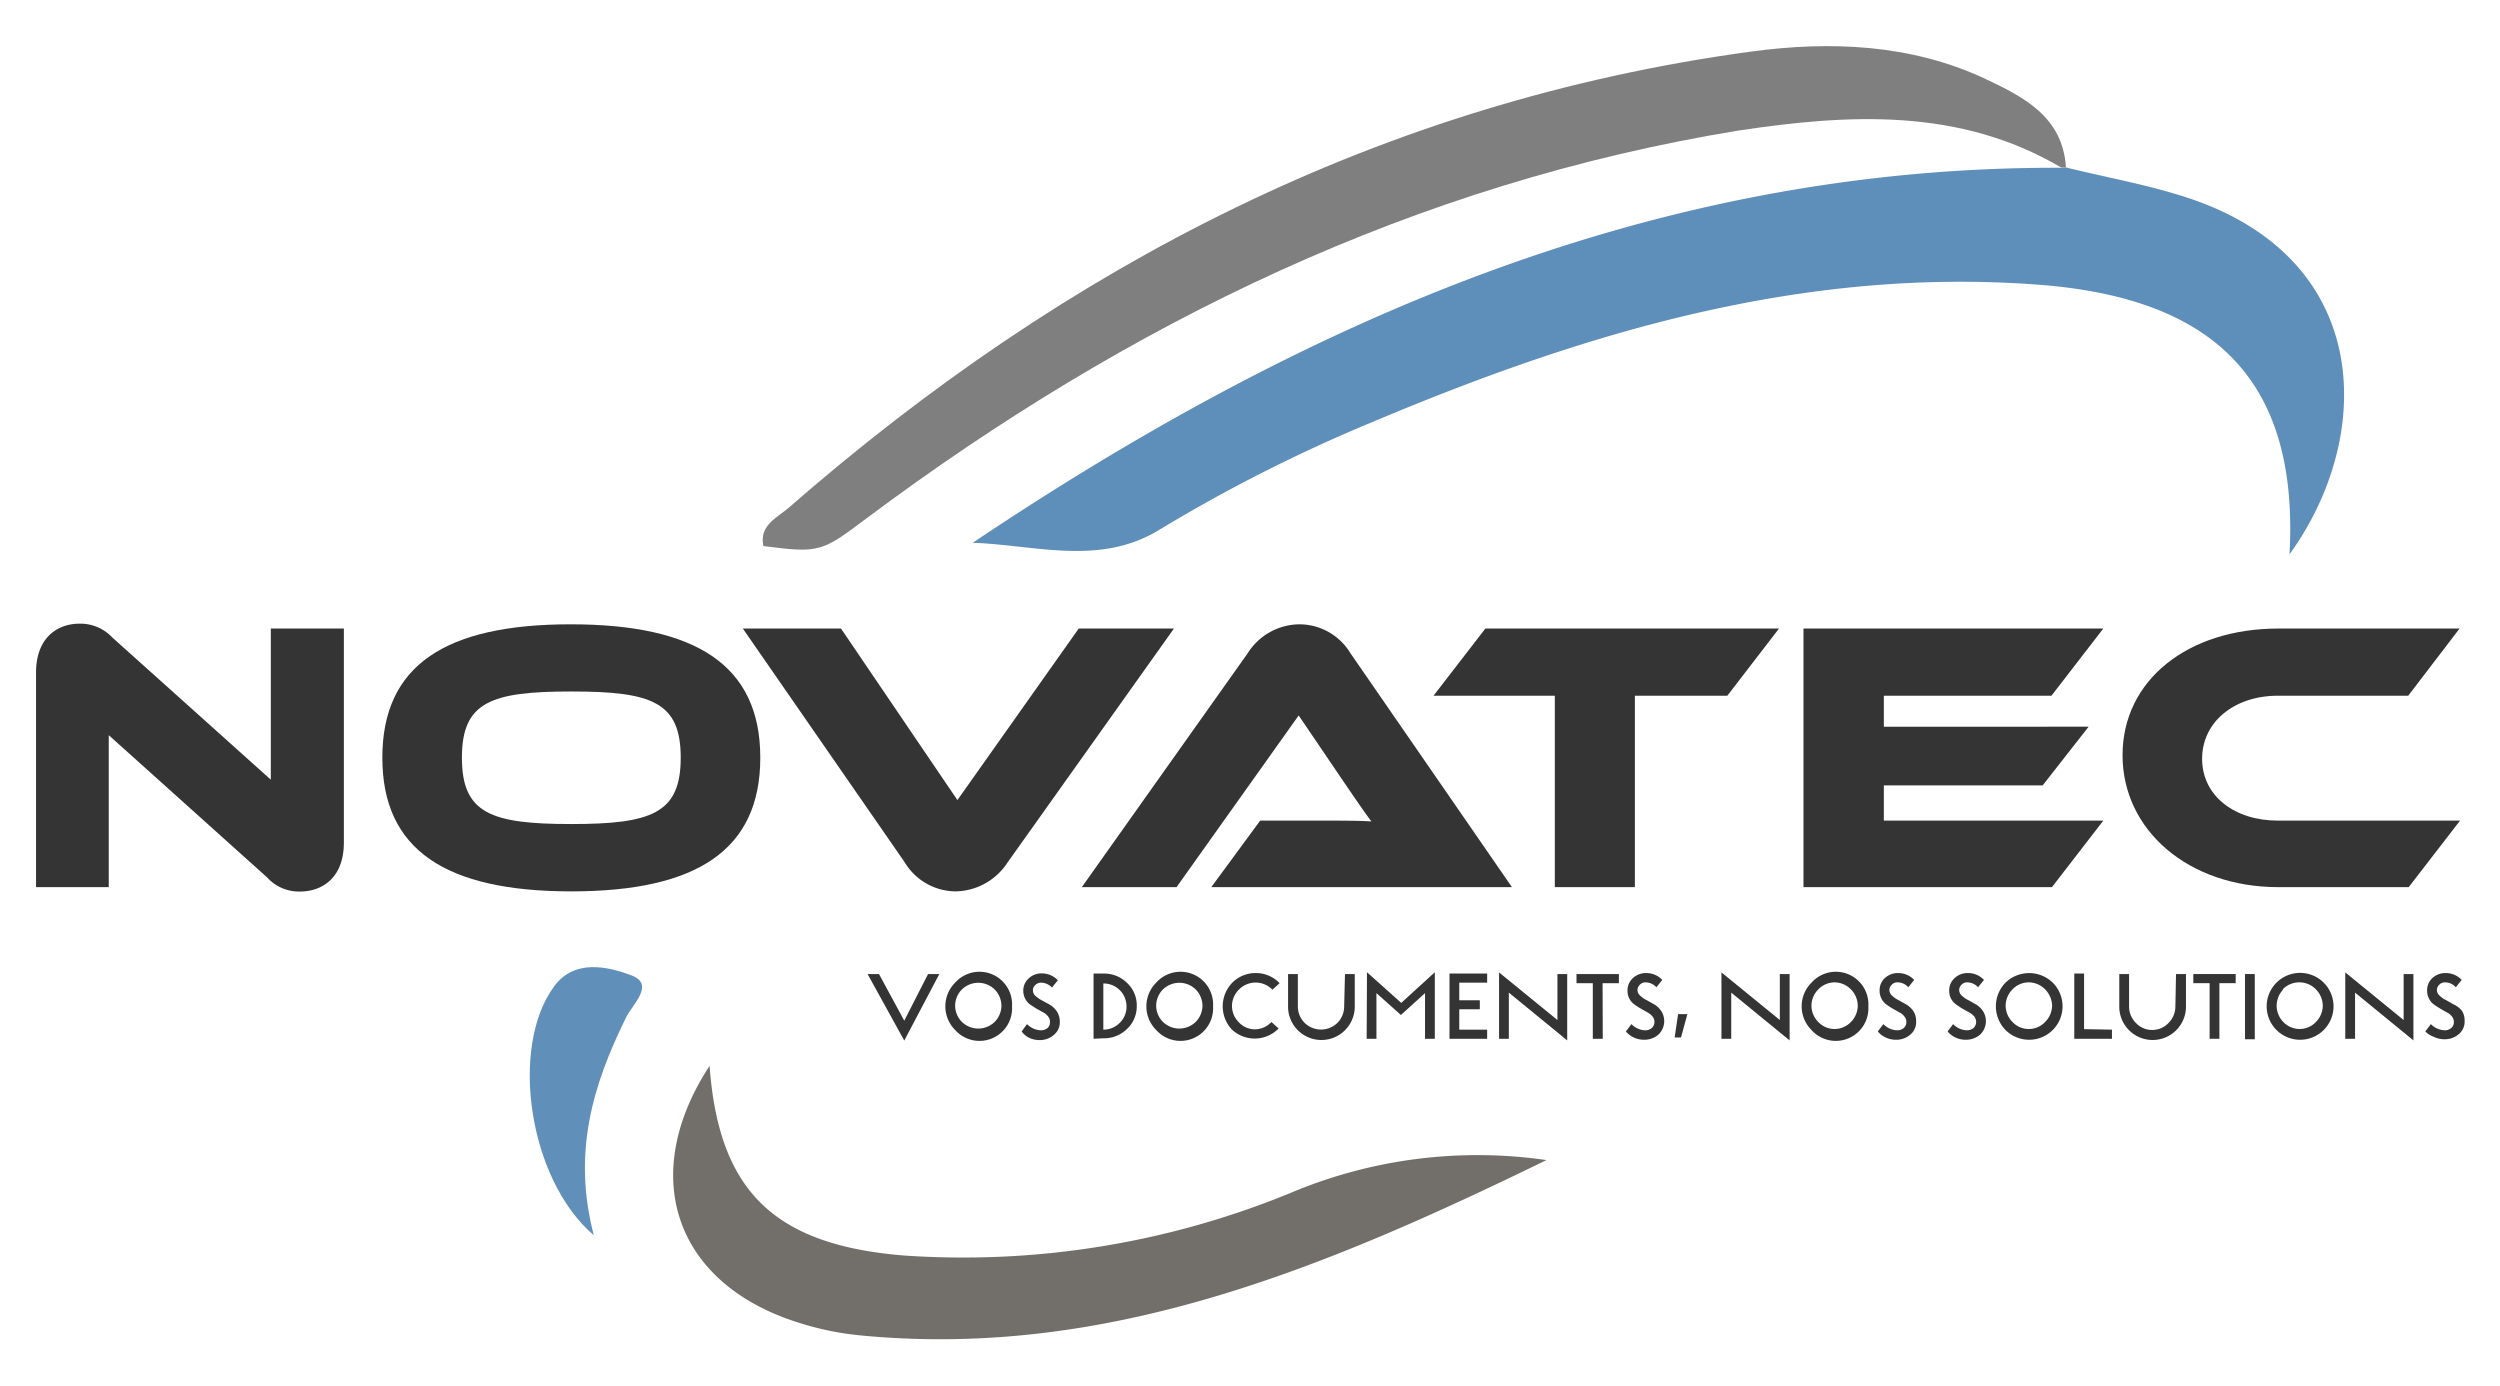
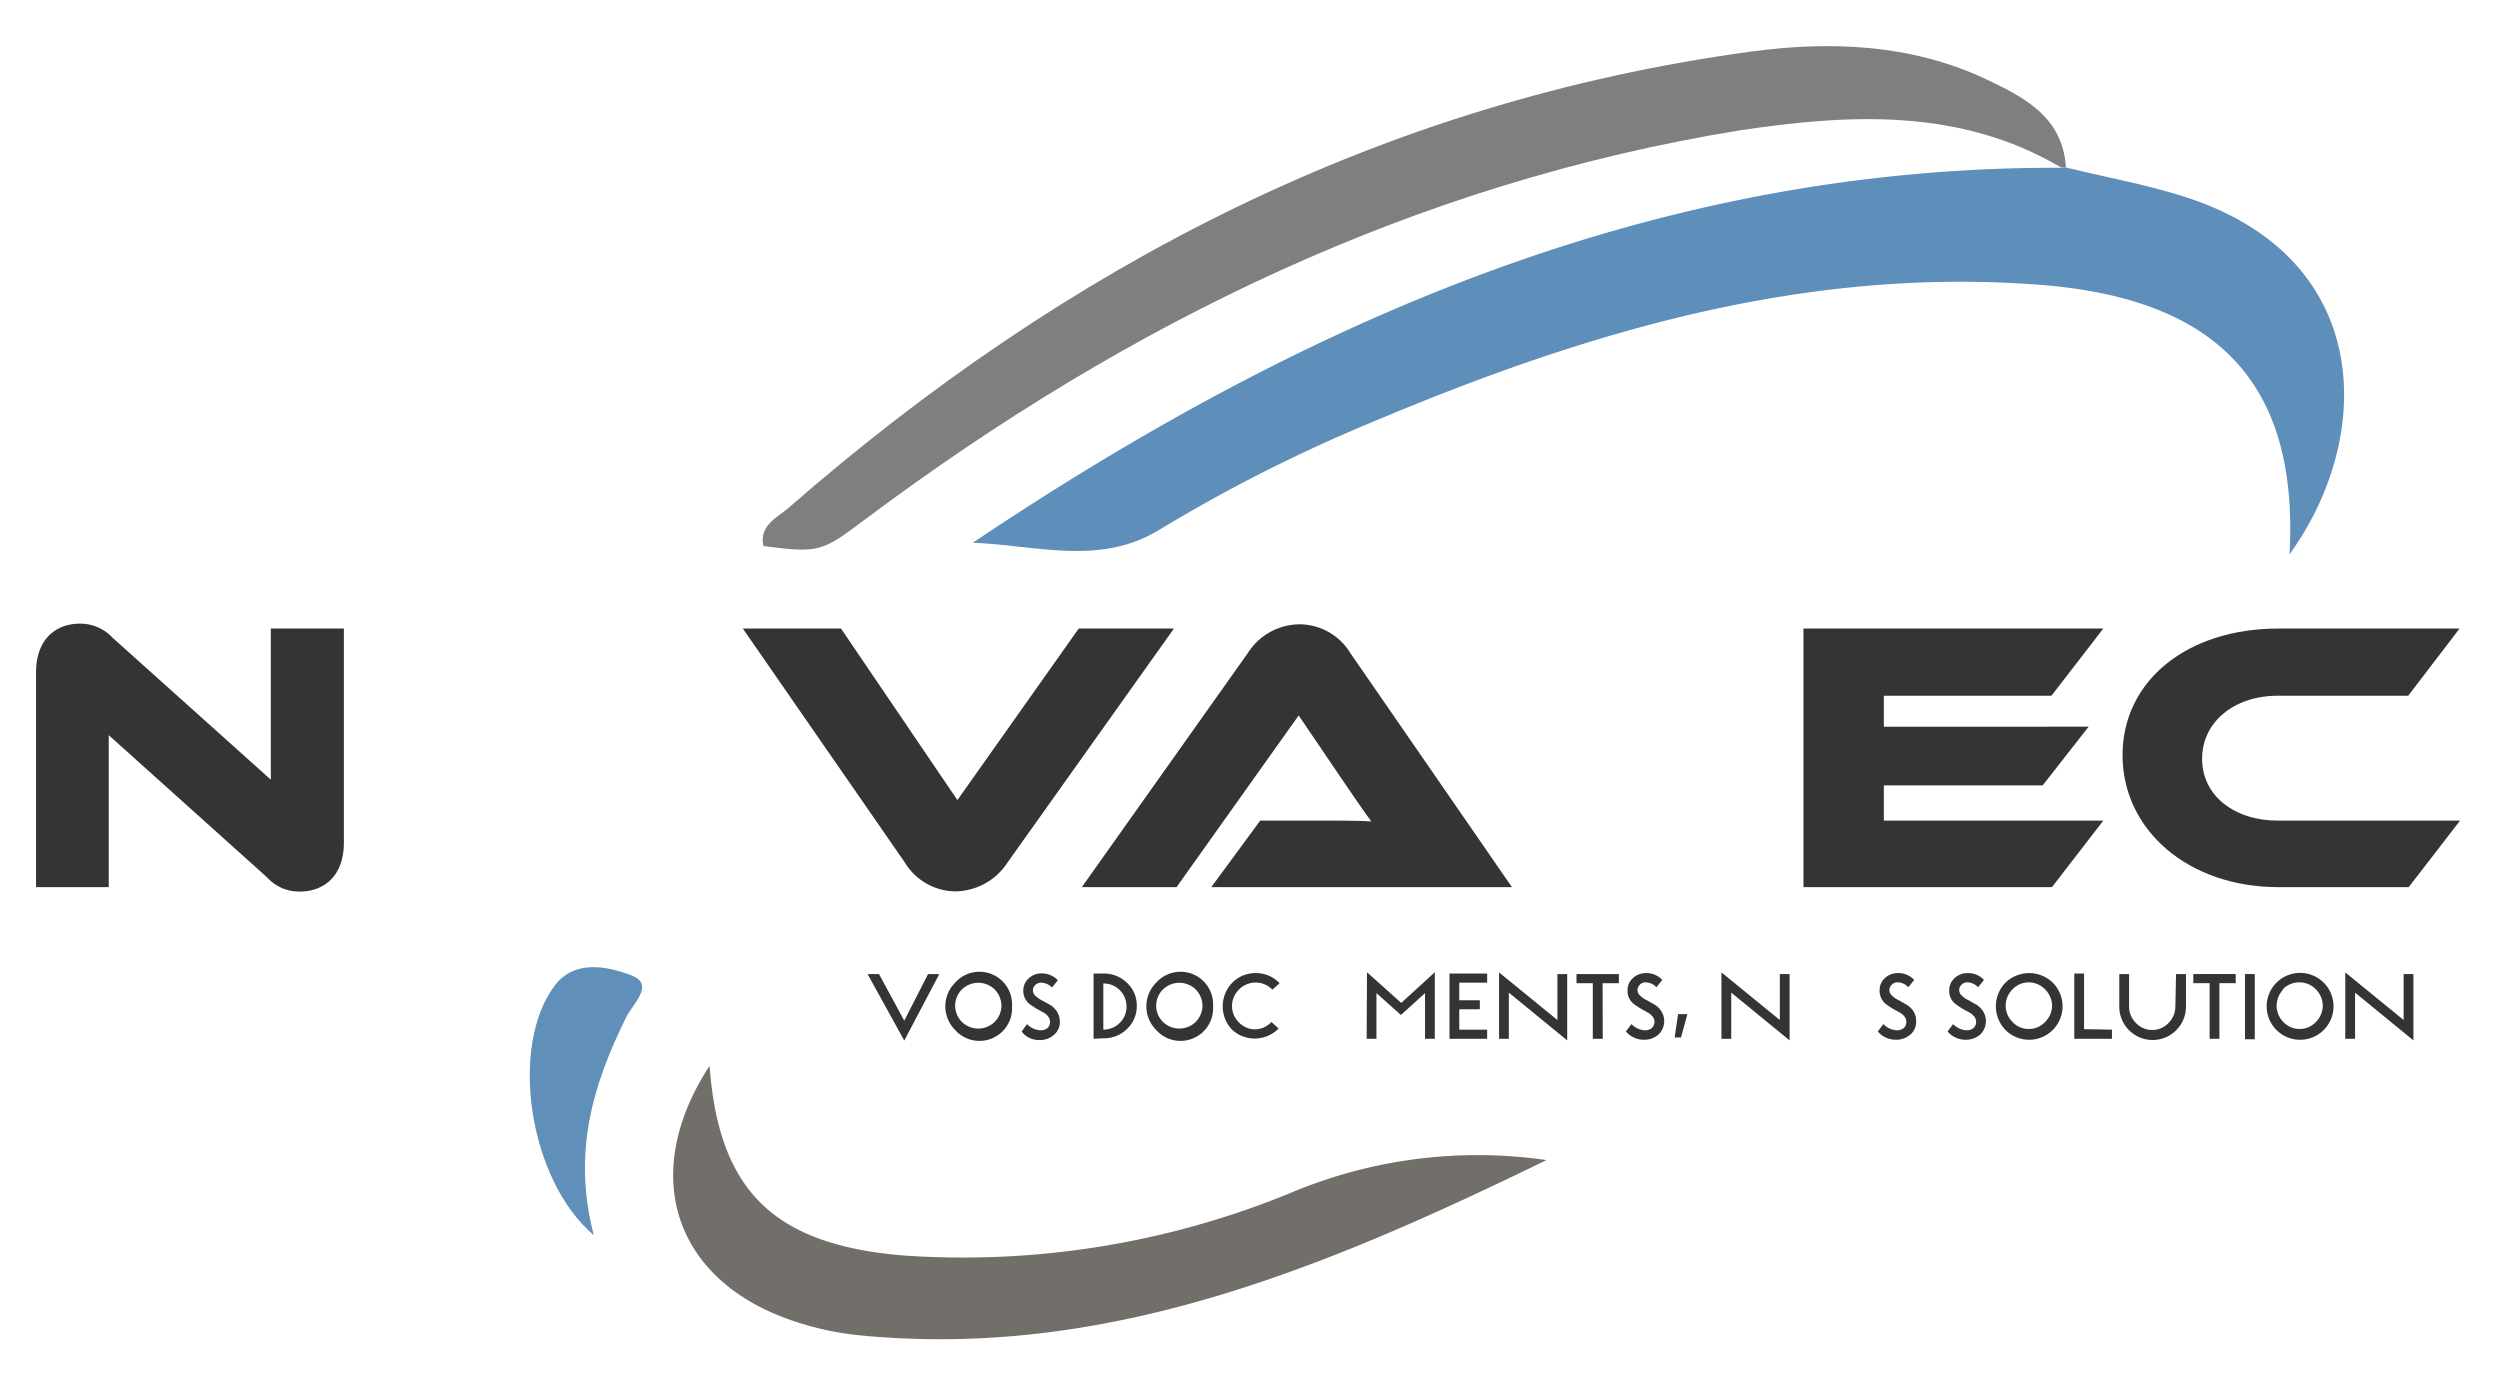
<svg xmlns="http://www.w3.org/2000/svg" viewBox="0 0 153.33 85">
  <defs>
    <style>.cls-1{fill:#5e8eba;}.cls-2{fill:#7f7f7f;}.cls-3{fill:#726f6a;}.cls-4{fill:#6090ba;}.cls-5{fill:#343434;}</style>
  </defs>
  <g id="Calque_3" data-name="Calque 3">
    <path class="cls-1" d="M126.71,10.27c2.54.63,5.14,1.08,7.61,1.91C145.63,16,145.6,26.84,140.42,34,141,23.51,136,18.28,125,17.46c-14.45-1.09-27.83,2.94-40.89,8.45a96.51,96.51,0,0,0-13,6.58c-3.66,2.24-7.56.94-11.45.8,20.24-13.57,41.83-23.08,66.73-23Z" />
    <path class="cls-2" d="M126.71,10.27l-.3,0C120.16,6.59,113.37,7,106.67,8,86.79,11.24,69.22,19.79,53.2,31.75c-2.78,2.08-2.88,2.2-6.38,1.74-.27-1.28.85-1.74,1.53-2.33,17.05-14.89,36.43-24.93,59.07-28,4.83-.65,9.74-.46,14.29,1.65C124.07,5.93,126.51,7.12,126.71,10.27Z" />
    <path class="cls-3" d="M94.85,71.15C81,77.9,67.76,83.36,52.74,81.9A18.29,18.29,0,0,1,48.61,81c-7.31-2.48-9.42-9-5.09-15.63C44.08,73,47.42,76.34,55.4,77a52.87,52.87,0,0,0,23.74-3.83A29.52,29.52,0,0,1,94.85,71.15Z" />
    <path class="cls-4" d="M36.42,75.76c-4-3.4-5.19-11.54-2.43-15.27,1.25-1.7,3.31-1.2,4.71-.68,1.56.57,0,1.86-.34,2.67C36.37,66.54,35.09,70.68,36.42,75.76Z" />
    <path class="cls-5" d="M16.38,53.81,6.67,45.09v9.32H2.21V41.25c0-2.11,1.28-3,2.68-3a2.69,2.69,0,0,1,2,.85l9.72,8.72V38.55h4.48V51.68c0,2.11-1.28,3-2.7,3A2.63,2.63,0,0,1,16.38,53.81Z" />
-     <path class="cls-5" d="M46.63,46.47c0,5.66-3.89,8.2-11.59,8.2s-11.59-2.54-11.59-8.2S27.31,38.29,35,38.29,46.63,40.8,46.63,46.47Zm-4.88,0c0-3.42-1.78-4.06-6.71-4.06s-6.71.64-6.71,4.06,1.78,4.07,6.71,4.07S41.75,49.88,41.75,46.47Z" />
    <path class="cls-5" d="M51.58,38.55l7.14,10.52,7.44-10.52H72L61.8,52.89a3.88,3.88,0,0,1-3.18,1.78,3.67,3.67,0,0,1-3.13-1.78L45.56,38.55Z" />
    <path class="cls-5" d="M74.29,54.41l3-4.08h4c1,0,2.06,0,2.82.05-.43-.57-1.09-1.54-1.61-2.3l-2.85-4.2L72.16,54.41H66.35L76.52,40.07a3.79,3.79,0,0,1,3.18-1.78,3.67,3.67,0,0,1,3.13,1.78l9.9,14.34Z" />
-     <path class="cls-5" d="M109.11,38.55l-3.17,4.12h-5.67V54.41H95.36V42.67H87.92l3.18-4.12Z" />
    <path class="cls-5" d="M129,50.33l-3.15,4.08H110.61V38.55H129l-3.18,4.12H115.54v1.9H128.1l-2.82,3.6h-9.74v2.16Z" />
    <path class="cls-5" d="M150.88,50.33l-3.15,4.08h-8c-5.5,0-9.55-3.49-9.55-8.09s4-7.77,9.55-7.77h11.12l-3.15,4.12h-8c-2.65,0-4.64,1.59-4.64,3.87s2,3.79,4.64,3.79Z" />
    <path class="cls-5" d="M55.46,63.82l-2.25-4.08h.7l1.55,2.86,1.46-2.86h.69Z" />
    <path class="cls-5" d="M58.58,63.17a2.05,2.05,0,0,1,0-2.9,2,2,0,0,1,3.49,1.45,2,2,0,0,1-3.49,1.45ZM59,60.68a1.43,1.43,0,0,0-.42,1,1.42,1.42,0,0,0,.42,1,1.44,1.44,0,0,0,2,0,1.43,1.43,0,0,0,.42-1,1.45,1.45,0,0,0-.42-1,1.44,1.44,0,0,0-2,0Z" />
    <path class="cls-5" d="M62.66,63.26l.33-.45a1.24,1.24,0,0,0,.83.38.65.65,0,0,0,.43-.14.5.5,0,0,0,.15-.37.52.52,0,0,0-.12-.34.91.91,0,0,0-.3-.25l-.4-.22-.4-.26a1,1,0,0,1-.3-.35,1.07,1.07,0,0,1-.12-.51A1,1,0,0,1,63.1,60a1.12,1.12,0,0,1,.78-.3,1.36,1.36,0,0,1,1,.42l-.36.45a.92.92,0,0,0-.67-.3.49.49,0,0,0-.36.15.45.45,0,0,0-.14.32.46.46,0,0,0,.17.35,1.74,1.74,0,0,0,.41.28l.49.27a1.34,1.34,0,0,1,.41.41,1.14,1.14,0,0,1,.17.61,1,1,0,0,1-.36.81,1.3,1.3,0,0,1-.9.32,1.46,1.46,0,0,1-.64-.15A1.2,1.2,0,0,1,62.66,63.26Z" />
    <path class="cls-5" d="M67.07,63.71v-4h.6a2,2,0,0,1,1.45.57,1.87,1.87,0,0,1,.6,1.41,1.9,1.9,0,0,1-.6,1.42,2,2,0,0,1-1.45.57Zm.6-3.41v2.85a1.39,1.39,0,0,0,1-.41,1.36,1.36,0,0,0,.42-1,1.4,1.4,0,0,0-1.45-1.42Z" />
    <path class="cls-5" d="M70.91,63.17a2.05,2.05,0,0,1,0-2.9,2,2,0,0,1,3.49,1.45,2,2,0,0,1-3.49,1.45Zm.42-2.49a1.43,1.43,0,0,0-.42,1,1.42,1.42,0,0,0,.42,1,1.44,1.44,0,0,0,2,0,1.43,1.43,0,0,0,.42-1,1.45,1.45,0,0,0-.42-1,1.44,1.44,0,0,0-2,0Z" />
    <path class="cls-5" d="M75.58,63.17a2.08,2.08,0,0,1,0-2.9A2,2,0,0,1,77,59.68a2,2,0,0,1,1.48.62l-.44.4a1.43,1.43,0,0,0-2.06,0,1.43,1.43,0,0,0-.42,1,1.42,1.42,0,0,0,.42,1,1.35,1.35,0,0,0,1,.43,1.39,1.39,0,0,0,1-.45l.44.4a2.05,2.05,0,0,1-2.93,0Z" />
-     <path class="cls-5" d="M82.49,59.74h.6v2a2,2,0,1,1-4.09,0v-2h.6v2a1.42,1.42,0,0,0,.42,1,1.44,1.44,0,0,0,2,0,1.43,1.43,0,0,0,.42-1Z" />
    <path class="cls-5" d="M83.84,59.63l2.1,1.88L88,59.63v4.08h-.6v-2.8l-1.48,1.34-1.5-1.34v2.8h-.6Z" />
    <path class="cls-5" d="M89.5,63.15h1.71v.56H88.9v-4h2.31v.56H89.5v1.08h1.26v.55H89.5Z" />
    <path class="cls-5" d="M92.54,60.88v2.83h-.6V59.64l3.58,2.92V59.74h.6v4.07Z" />
    <path class="cls-5" d="M98.3,63.71h-.61V60.3h-1v-.56h2.6v.56h-1Z" />
    <path class="cls-5" d="M99.72,63.26l.34-.45a1.22,1.22,0,0,0,.83.38.61.61,0,0,0,.42-.14.51.51,0,0,0,.16-.37.52.52,0,0,0-.12-.34,1,1,0,0,0-.31-.25l-.39-.22a4.64,4.64,0,0,1-.4-.26,1,1,0,0,1-.43-.86,1,1,0,0,1,.34-.77,1.16,1.16,0,0,1,.79-.3,1.33,1.33,0,0,1,1,.42l-.36.45a.92.92,0,0,0-.66-.3.46.46,0,0,0-.36.15.45.45,0,0,0-.14.32.46.46,0,0,0,.17.35,1.56,1.56,0,0,0,.41.28l.48.27a1.34,1.34,0,0,1,.41.41,1.14,1.14,0,0,1-.18,1.42,1.33,1.33,0,0,1-.91.32,1.45,1.45,0,0,1-.63-.15A1.32,1.32,0,0,1,99.72,63.26Z" />
    <path class="cls-5" d="M102.71,63.63l.21-1.43h.57l-.39,1.43Z" />
    <path class="cls-5" d="M106.18,60.88v2.83h-.6V59.64l3.58,2.92V59.74h.6v4.07Z" />
-     <path class="cls-5" d="M111.1,63.17a2.05,2.05,0,0,1,0-2.9,2,2,0,0,1,3.49,1.45,2,2,0,0,1-3.49,1.45Zm.42-2.49a1.43,1.43,0,0,0-.42,1,1.42,1.42,0,0,0,.42,1,1.36,1.36,0,0,0,1,.43,1.38,1.38,0,0,0,1-.43,1.43,1.43,0,0,0,.42-1,1.45,1.45,0,0,0-.42-1,1.42,1.42,0,0,0-1-.43A1.4,1.4,0,0,0,111.52,60.68Z" />
    <path class="cls-5" d="M115.17,63.26l.34-.45a1.24,1.24,0,0,0,.83.38.61.61,0,0,0,.42-.14.47.47,0,0,0,.16-.37.52.52,0,0,0-.12-.34.86.86,0,0,0-.31-.25l-.39-.22a4.64,4.64,0,0,1-.4-.26,1,1,0,0,1-.3-.35,1.07,1.07,0,0,1-.12-.51,1,1,0,0,1,.33-.77,1.16,1.16,0,0,1,.79-.3,1.33,1.33,0,0,1,1,.42l-.36.45a.88.88,0,0,0-.66-.3.46.46,0,0,0-.36.15.45.45,0,0,0-.14.32.46.46,0,0,0,.17.35,1.56,1.56,0,0,0,.41.28l.48.27a1.37,1.37,0,0,1,.42.41,1.13,1.13,0,0,1,.16.61,1,1,0,0,1-.35.81,1.32,1.32,0,0,1-.9.32,1.46,1.46,0,0,1-.64-.15A1.32,1.32,0,0,1,115.17,63.26Z" />
    <path class="cls-5" d="M119.45,63.26l.34-.45a1.22,1.22,0,0,0,.83.38.63.63,0,0,0,.42-.14.51.51,0,0,0,.16-.37.52.52,0,0,0-.12-.34,1,1,0,0,0-.31-.25l-.4-.22c-.14-.09-.27-.17-.39-.26a1,1,0,0,1-.43-.86,1,1,0,0,1,.34-.77,1.15,1.15,0,0,1,.79-.3,1.33,1.33,0,0,1,1,.42l-.36.45a.92.92,0,0,0-.66-.3.46.46,0,0,0-.36.15.45.45,0,0,0-.14.32.46.46,0,0,0,.17.35,1.56,1.56,0,0,0,.41.28l.48.27a1.34,1.34,0,0,1,.41.41,1.14,1.14,0,0,1-.18,1.42,1.33,1.33,0,0,1-.91.32,1.42,1.42,0,0,1-.63-.15A1.32,1.32,0,0,1,119.45,63.26Z" />
    <path class="cls-5" d="M123,63.17a2.08,2.08,0,0,1,0-2.9,2.08,2.08,0,0,1,2.9,0,2.05,2.05,0,0,1-2.9,2.9Zm.43-2.49a1.43,1.43,0,0,0-.42,1,1.42,1.42,0,0,0,.42,1,1.35,1.35,0,0,0,1,.43,1.36,1.36,0,0,0,1-.43,1.44,1.44,0,0,0,.43-1,1.46,1.46,0,0,0-.43-1,1.4,1.4,0,0,0-1-.43A1.38,1.38,0,0,0,123.43,60.68Z" />
    <path class="cls-5" d="M129.53,63.15v.56h-2.31v-4h.6v3.41Z" />
    <path class="cls-5" d="M133.46,59.74h.61v2a2,2,0,1,1-4.09,0v-2h.6v2a1.42,1.42,0,0,0,.42,1,1.35,1.35,0,0,0,1,.43,1.36,1.36,0,0,0,1-.43,1.43,1.43,0,0,0,.42-1Z" />
    <path class="cls-5" d="M136.12,63.71h-.6V60.3h-1v-.56h2.6v.56h-1Z" />
    <path class="cls-5" d="M138.29,59.74v4h-.6v-4Z" />
    <path class="cls-5" d="M139.62,63.17a2.05,2.05,0,0,1,0-2.9,2.05,2.05,0,0,1,3.5,1.45,2.05,2.05,0,0,1-3.5,1.45Zm.42-2.49a1.47,1.47,0,0,0-.41,1,1.45,1.45,0,0,0,.41,1,1.38,1.38,0,0,0,1,.43,1.36,1.36,0,0,0,1-.43,1.43,1.43,0,0,0,.42-1,1.45,1.45,0,0,0-.42-1,1.4,1.4,0,0,0-1-.43A1.42,1.42,0,0,0,140,60.68Z" />
    <path class="cls-5" d="M144.44,60.88v2.83h-.6V59.64l3.58,2.92V59.74h.6v4.07Z" />
-     <path class="cls-5" d="M148.75,63.26l.34-.45a1.24,1.24,0,0,0,.83.38.61.61,0,0,0,.42-.14.47.47,0,0,0,.16-.37.52.52,0,0,0-.12-.34.86.86,0,0,0-.31-.25l-.39-.22c-.14-.09-.28-.17-.4-.26a1,1,0,0,1-.3-.35,1.07,1.07,0,0,1-.12-.51,1,1,0,0,1,.33-.77,1.16,1.16,0,0,1,.79-.3,1.33,1.33,0,0,1,1,.42l-.36.45a.88.88,0,0,0-.66-.3.46.46,0,0,0-.36.15.45.45,0,0,0-.14.32.46.46,0,0,0,.17.35,1.56,1.56,0,0,0,.41.28l.48.27A1.37,1.37,0,0,1,151,62a1.13,1.13,0,0,1,.16.61,1,1,0,0,1-.35.81,1.32,1.32,0,0,1-.9.32,1.46,1.46,0,0,1-.64-.15A1.32,1.32,0,0,1,148.75,63.26Z" />
  </g>
</svg>